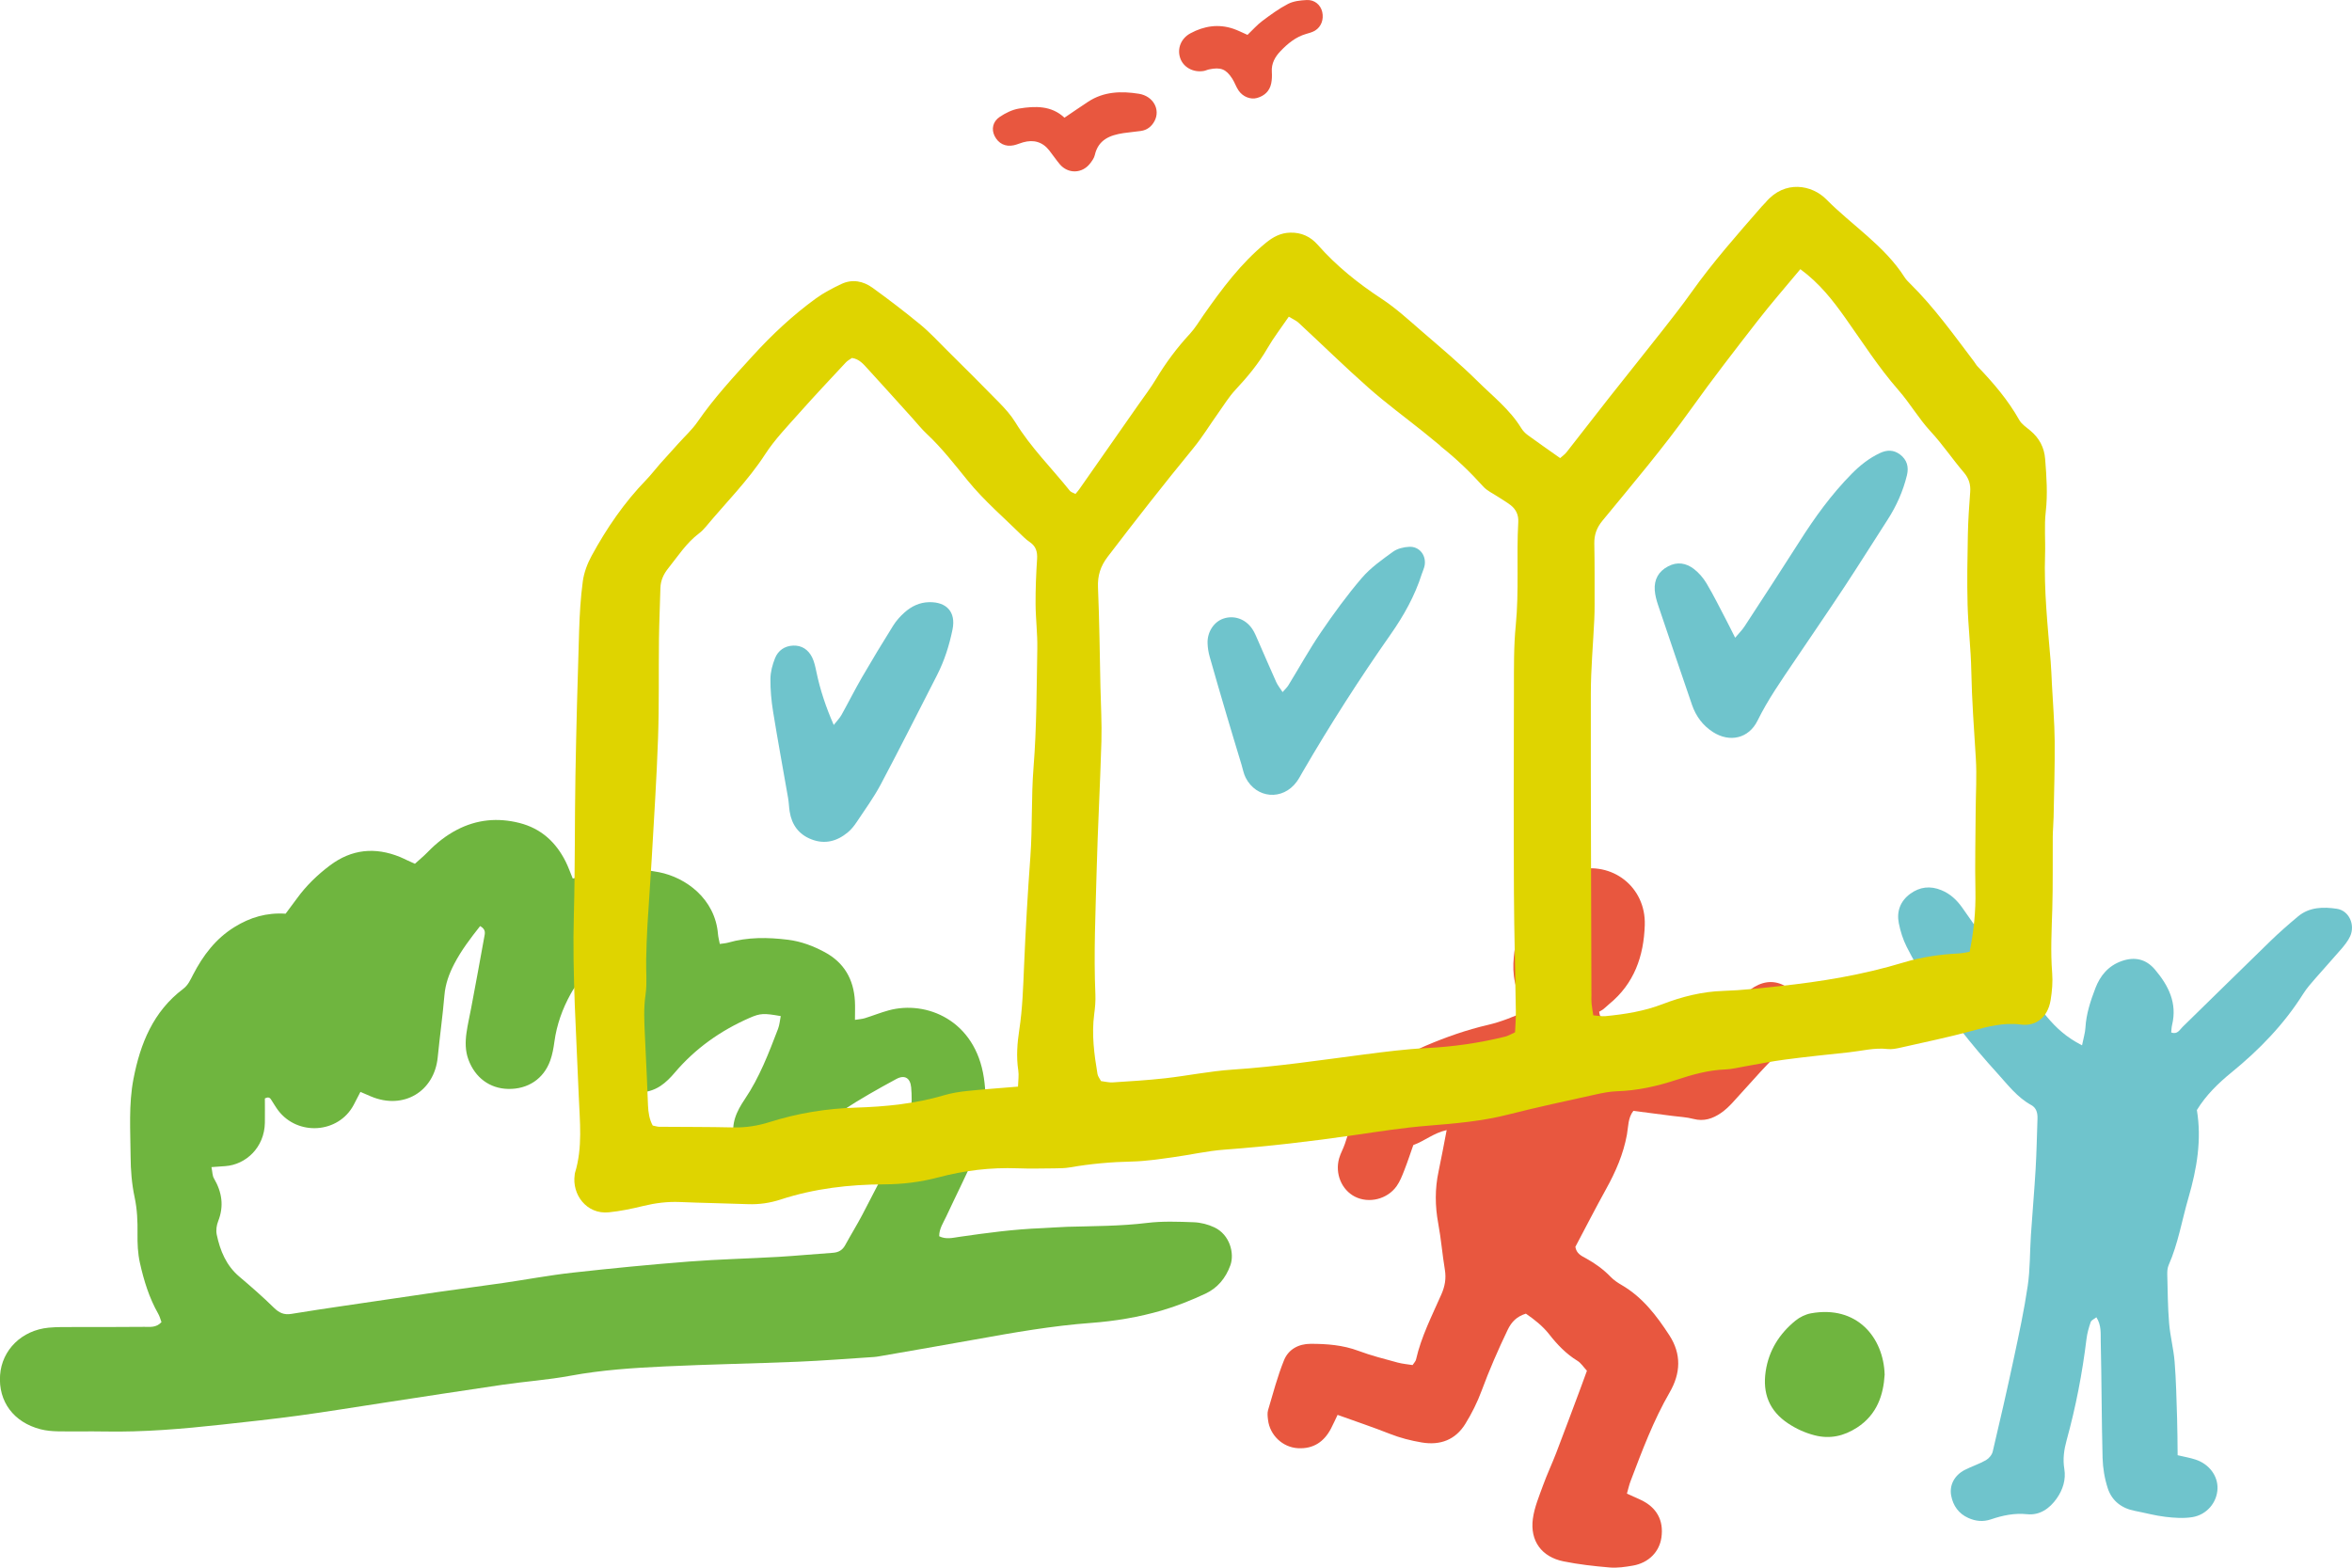
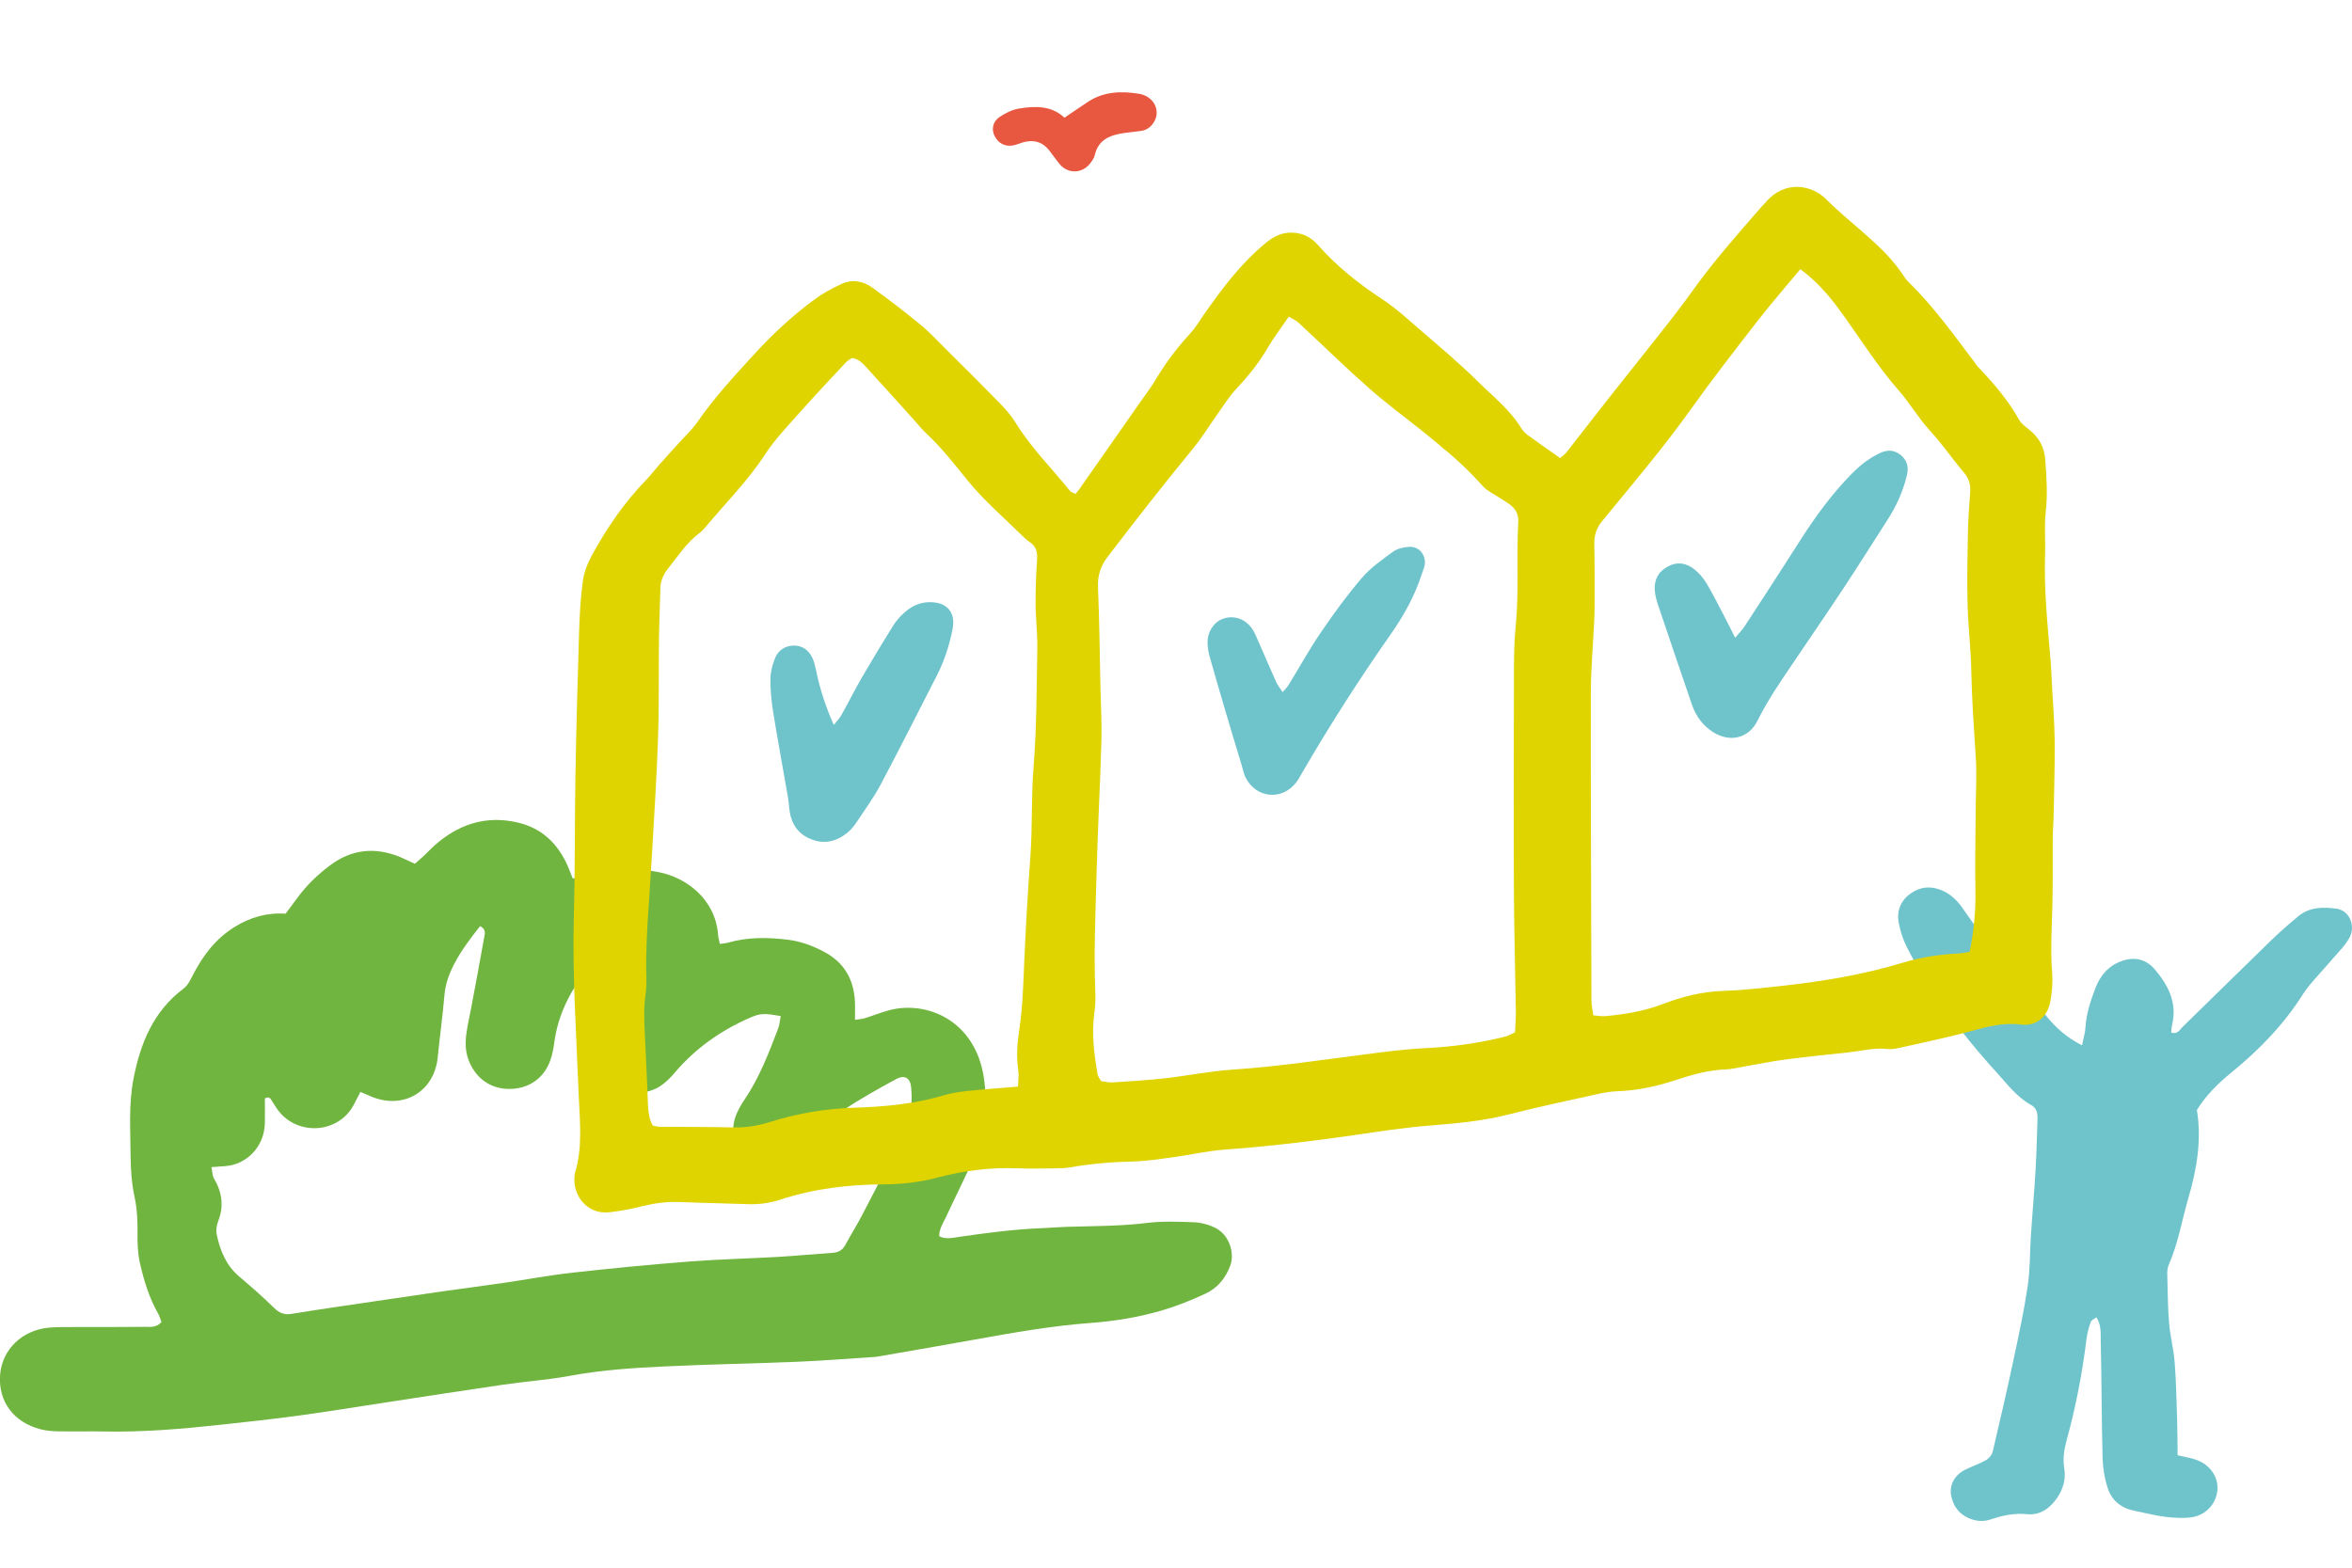
<svg xmlns="http://www.w3.org/2000/svg" version="1.1" viewBox="0 0 867.67 578.41">
  <defs>
    <style>
      .cls-1 {
        fill: #e8573f;
      }

      .cls-1, .cls-2, .cls-3, .cls-4 {
        mix-blend-mode: multiply;
        stroke-width: 0px;
      }

      .cls-2 {
        fill: #6fc4cc;
      }

      .cls-3 {
        fill: #6fb53f;
      }

      .cls-4 {
        fill: #dfd400;
      }

      .cls-5 {
        isolation: isolate;
      }
    </style>
  </defs>
  <g class="cls-5">
    <g id="Laag_1" data-name="Laag 1">
      <path class="cls-3" d="M59.57,487.84c-.36-.95-.63-2.08-1.18-3.05-3.37-5.9-5.33-12.33-6.79-18.87-.77-3.46-.92-7.13-.87-10.69.06-4.56-.11-8.99-1.08-13.52-1.04-4.88-1.44-9.97-1.47-14.97-.06-9.57-.77-19.2,1.07-28.7,2.52-13.02,7.3-24.84,18.31-33.15,1.86-1.4,2.65-3.3,3.64-5.2,3.69-7.13,8.35-13.35,15.37-17.67,5.7-3.51,11.73-5.34,18.79-4.88,1.39-1.86,2.82-3.75,4.21-5.66,3.41-4.7,7.53-8.68,12.16-12.16,8-6.01,16.62-6.84,25.79-3.13.89.36,1.74.8,2.61,1.2.85.39,1.7.77,2.93,1.33,1.6-1.46,3.24-2.79,4.7-4.3,3.2-3.3,6.75-6.13,10.83-8.25,7.33-3.81,15.05-4.53,23.03-2.51,7.97,2.02,13.46,7.06,17.07,14.28.95,1.9,1.65,3.92,2.6,6.22,1.5-.34,2.89-.49,4.15-.95,9.09-3.32,18.42-3.18,27.67-1.38,9.83,1.92,20.68,9.75,21.76,22.81.09,1.14.41,2.27.67,3.66,1.25-.19,2.18-.23,3.05-.48,7.29-2.09,14.64-1.99,22.1-1.07,4.88.61,9.29,2.29,13.52,4.56,7.18,3.84,10.72,10.03,11.17,18.05.12,2.12.02,4.25.02,6.95,1.51-.24,2.62-.3,3.64-.61,2.96-.92,5.85-2.09,8.83-2.9,13.82-3.76,31.95,3.58,35.1,24.97,1.48,10.09.36,20.15-3.79,29.6-3.18,7.24-6.76,14.29-10.09,21.47-1.09,2.34-2.65,4.56-2.61,7.32,2.49,1.23,4.92.59,7.22.25,10.2-1.48,20.4-2.85,30.72-3.24,3.11-.12,6.21-.41,9.32-.5,9.82-.27,19.64-.23,29.44-1.43,5.68-.69,11.49-.46,17.23-.25,2.56.1,5.26.79,7.58,1.89,5.73,2.7,7.47,9.64,5.91,13.97-1.74,4.82-4.78,8.43-9.24,10.51-5.19,2.42-10.56,4.58-16.05,6.18-8.51,2.48-17.25,3.94-26.13,4.6-14.35,1.06-28.51,3.55-42.65,6.1-11.78,2.13-23.58,4.14-35.37,6.2-.71.12-1.42.24-2.14.28-9.33.6-18.64,1.35-27.98,1.74-16.29.67-32.59.95-48.88,1.72-11.72.55-23.43,1.3-35.03,3.45-8.23,1.53-16.63,2.1-24.93,3.31-14.69,2.14-29.35,4.44-44.03,6.67-10.42,1.59-20.82,3.3-31.26,4.72-9.49,1.29-19.02,2.31-28.55,3.35-14.3,1.56-28.62,2.79-43.04,2.52-5.75-.11-11.51.05-17.27-.06-2.13-.04-4.32-.23-6.38-.76-9.94-2.55-15.64-10.26-14.94-19.99.67-9.32,8.01-16.56,17.94-17.5,3.1-.29,6.23-.22,9.35-.23,8.63-.03,17.27.03,25.9-.07,2.06-.02,4.35.41,6.33-1.72ZM78.01,430.66c.38,1.87.34,3.17.9,4.12,2.98,5.07,3.78,10.23,1.57,15.83-.59,1.49-.85,3.37-.53,4.92,1.25,5.94,3.48,11.41,8.32,15.51,4.38,3.71,8.71,7.49,12.8,11.51,1.91,1.88,3.74,2.69,6.36,2.26,6.62-1.09,13.25-2.07,19.88-3.05,11.37-1.69,22.74-3.37,34.12-5.01,8.06-1.16,16.14-2.19,24.2-3.36,8.53-1.24,17.02-2.85,25.58-3.8,14.28-1.59,28.6-2.98,42.92-4.1,10.98-.85,22.02-1.09,33.02-1.73,6.7-.39,13.38-1.05,20.08-1.5,2.12-.14,3.57-.98,4.59-2.86,2.06-3.79,4.35-7.46,6.35-11.28,5.11-9.76,10.13-19.58,15.15-29.39,2.82-5.52,3.36-11.46,2.81-17.51-.31-3.46-2.39-4.76-5.49-3.08-6.73,3.64-13.42,7.41-19.8,11.62-6.01,3.97-11.24,8.94-15.66,14.71-2.42,3.15-5.59,5.27-9.61,5.77-9.97,1.25-17.46-7.88-14.4-17.71.77-2.47,2.15-4.82,3.61-6.98,5.42-8.03,8.82-16.99,12.25-25.94.56-1.47.67-3.12.99-4.69-6.19-1.08-7.48-1.1-11.53.68-10.68,4.68-19.99,11.26-27.58,20.2-1.53,1.81-3.26,3.57-5.21,4.87-5.23,3.48-11.93,3.12-16.81-.6-4.89-3.74-7.13-10.11-5.14-16.03.89-2.66,2.49-5.14,4.06-7.51,4-6.05,6.99-12.56,8.91-19.53.48-1.74,1.15-3.67-.02-5.37-3.13-1.17-5.84-.36-8.51.83-6.8,3.03-12.06,7.78-15.66,14.27-3.04,5.49-5.14,11.32-6,17.59-.32,2.36-.74,4.76-1.54,6.99-2.44,6.8-8.27,10.63-15.54,10.48-6.79-.14-12.17-4.16-14.63-10.77-1.22-3.27-1.19-6.6-.73-9.93.43-3.08,1.16-6.12,1.73-9.18,1.63-8.71,3.27-17.42,4.82-26.15.22-1.25.79-2.78-1.52-4.06-3.48,4.41-6.92,8.9-9.56,13.98-1.89,3.63-3.26,7.39-3.61,11.57-.65,7.63-1.72,15.22-2.47,22.85-1.25,12.71-12.68,19.48-24.58,14.48-1.25-.53-2.5-1.07-3.94-1.69-1,1.92-1.74,3.39-2.51,4.84-5.64,10.54-20.62,11.47-27.81,2.01-.87-1.14-1.58-2.4-2.37-3.6-.49-.76-.89-1.71-2.56-.84,0,2.83.05,5.91,0,8.99-.16,9.13-7.04,15.43-14.54,15.98-1.41.1-2.82.2-5.16.37Z" />
-       <path class="cls-1" d="M563.38,372.94c-.35-1.21-.36-1.76-.63-2.11-4.02-5.29-4.9-11.34-4.29-17.73,1.02-10.66,4.9-19.93,13.23-27.02,2.78-2.36,5.9-4.02,9.46-4.96,13.58-3.58,26.07,6.17,25.62,20.19-.36,11.5-3.9,21.64-13.14,29.18-.74.61-1.4,1.31-2.16,1.89-.58.44-1.25.76-1.54.94.37,3.17,2.61,4.11,4.2,5.31,2.65,1.99,5.66,3.54,8.59,5.14,1.02.55,2.24.81,3.4,1,3.3.52,6.63.89,9.93,1.4,2.58.4,4.63-.51,6.58-2.12,7.02-5.8,14.1-11.53,21.16-17.28,1.11-.91,2.19-1.89,3.42-2.62,4.08-2.41,8.23-2.43,12.2.22,3.67,2.45,5.44,5.98,5.18,10.42-.23,3.99-1.61,7.62-4.6,10.24-7.6,6.67-14.02,14.44-20.85,21.83-1.29,1.4-2.71,2.75-4.27,3.82-3.05,2.09-6.32,3.2-10.17,2.18-2.5-.67-5.16-.77-7.75-1.11-4.73-.62-9.45-1.22-14.39-1.86-2.02,2.57-1.85,5.87-2.38,8.79-1.32,7.21-4.16,13.69-7.67,20.03-3.94,7.12-7.65,14.37-11.35,21.35.39,2.52,2.25,3.33,3.9,4.24,3.38,1.87,6.47,4.08,9.16,6.88,1.14,1.18,2.58,2.14,4.01,2.97,7.69,4.47,12.89,11.29,17.6,18.54,4.51,6.94,4.19,14.03.13,21.05-6.02,10.42-10.21,21.65-14.46,32.84-.51,1.34-.81,2.75-1.32,4.54,1.72.77,3.41,1.51,5.07,2.29,5.92,2.76,8.57,7.6,7.65,13.95-.77,5.28-4.74,9.32-10.5,10.32-2.82.49-5.75.93-8.57.69-5.71-.48-11.45-1.12-17.07-2.26-8.05-1.64-12.37-7.55-11.28-15.71.56-4.19,2.29-8.26,3.74-12.29,1.46-4.04,3.31-7.94,4.85-11.95,3.09-8.05,6.08-16.13,9.1-24.2.75-1.99,1.46-3.99,2.26-6.18-1.26-1.35-2.18-2.86-3.53-3.68-4.18-2.56-7.45-6.01-10.42-9.8-2.4-3.05-5.38-5.37-8.57-7.59-3.3,1.03-5.26,2.92-6.75,6.03-3.52,7.35-6.76,14.78-9.59,22.43-1.57,4.24-3.63,8.37-6.01,12.22-3.65,5.89-9.24,8-16.08,6.85-4.02-.68-7.92-1.67-11.75-3.18-6.2-2.45-12.54-4.57-19.29-7-.84,1.74-1.58,3.41-2.42,5.03-2.56,4.91-6.52,7.57-12.17,7.27-5.66-.3-10.41-4.8-11.07-10.46-.14-1.18-.31-2.48.01-3.57,1.84-6.18,3.47-12.46,5.89-18.43,1.62-4,5.31-6.05,9.82-6.06,6.01,0,11.9.45,17.65,2.6,4.69,1.76,9.59,2.98,14.44,4.31,1.79.49,3.69.63,5.52.93.55-.85,1.13-1.39,1.27-2.04,1.92-8.49,5.9-16.18,9.36-24.07,1.3-2.96,1.81-5.83,1.28-9.05-.94-5.66-1.39-11.41-2.44-17.05-1.2-6.47-1.26-12.84.12-19.26,1.04-4.87,1.92-9.77,2.98-15.23-4.85,1.07-8.11,4.02-12.3,5.52-1.1,3.1-2.13,6.27-3.35,9.37-.78,1.99-1.58,4.05-2.8,5.78-3.45,4.88-10.26,6.5-15.38,3.9-4.9-2.49-7.43-8.46-5.85-14.12.51-1.83,1.51-3.52,2.12-5.34.61-1.8,1.31-3.64,1.44-5.5.52-8.03,5.03-14.36,8.8-20.97,1.44-2.52,3.97-4.35,6.93-4.78,4.65-.66,8.45-3.18,12.61-4.96,7.46-3.19,15.14-5.89,23.08-7.73,4.91-1.14,9.51-3.08,14.39-5.19Z" />
      <path class="cls-2" d="M768.08,385.71c.56-2.82,1.15-4.65,1.25-6.5.29-5.11,1.88-9.9,3.67-14.59,1.77-4.62,4.77-8.26,9.68-10,4.84-1.71,9.01-.76,12.3,3.13,4.99,5.89,8.27,12.35,6.32,20.42-.22.91-.23,1.87-.33,2.8,2.31.84,3.12-1.01,4.2-2.06,10.82-10.53,21.55-21.15,32.38-31.66,3.26-3.17,6.7-6.17,10.19-9.09,4.21-3.53,9.39-3.58,14.34-2.84,4.53.68,6.84,5.94,4.89,10.18-.79,1.71-2.04,3.25-3.28,4.7-3.11,3.64-6.37,7.15-9.5,10.77-1.57,1.81-3.19,3.62-4.46,5.63-7.09,11.3-16.23,20.72-26.52,29.11-4.85,3.96-9.32,8.27-12.77,13.87,1.83,10.96-.01,21.75-3.12,32.42-2.41,8.27-3.78,16.84-7.29,24.79-.46,1.05-.54,2.35-.51,3.52.15,5.99.19,12,.68,17.96.39,4.76,1.65,9.45,2.03,14.21.55,6.92.69,13.87.91,20.82.15,4.52.14,9.04.2,13.65,2.53.6,4.65.95,6.66,1.62,5.02,1.67,8.21,6.03,8.05,10.72-.17,5.03-3.88,9.62-9.26,10.5-3.24.53-6.69.28-9.99-.11-3.79-.45-7.5-1.48-11.26-2.2-4.88-.93-8.46-3.71-9.97-8.32-1.17-3.59-1.82-7.48-1.92-11.25-.37-14.37-.35-28.75-.68-43.12-.06-2.76.3-5.76-1.6-8.74-.84.67-1.86,1.07-2.09,1.74-.7,2.03-1.3,4.13-1.56,6.26-1.54,12.63-3.94,25.08-7.32,37.34-.96,3.49-1.47,6.93-.86,10.63.64,3.9-.52,7.64-2.8,10.88-2.63,3.74-6.3,6.3-10.91,5.82-4.72-.49-9.06.44-13.36,1.9-2.95,1-5.7.68-8.38-.53-3.52-1.59-5.59-4.48-6.29-8.23-.73-3.86,1.19-7.51,5.01-9.48,2.55-1.31,5.34-2.19,7.82-3.6,1.1-.63,2.22-1.97,2.5-3.19,2.7-11.42,5.32-22.86,7.77-34.34,1.9-8.9,3.82-17.81,5.14-26.8.91-6.14.76-12.43,1.17-18.65.54-8.13,1.26-16.25,1.74-24.38.36-6.22.48-12.45.69-18.68.07-2.02-.39-3.94-2.27-4.97-5.2-2.84-8.67-7.49-12.53-11.74-9.37-10.31-18.04-21.18-25.55-32.92-2.84-4.43-5.51-9-7.88-13.7-1.39-2.74-2.35-5.79-2.94-8.81-.84-4.31.57-8.11,4.19-10.78,3.54-2.6,7.42-3.06,11.55-1.35,3.22,1.33,5.62,3.56,7.61,6.36,3.74,5.28,7.36,10.65,11.35,15.74,6.49,8.3,13.16,16.48,19.91,24.57,3.35,4.01,7.15,7.6,12.99,10.57Z" />
      <path class="cls-2" d="M640.1,235.32c1.4-1.67,2.58-2.82,3.46-4.17,6.81-10.43,13.62-20.86,20.3-31.37,5.67-8.93,11.82-17.44,19.28-24.99,3.06-3.1,6.4-5.74,10.36-7.61,2.63-1.25,5.1-1.24,7.44.52,2.58,1.95,3.29,4.6,2.54,7.67-1.43,5.87-3.85,11.31-7.13,16.39-5.33,8.25-10.52,16.58-15.93,24.78-6.07,9.2-12.32,18.27-18.47,27.41-4.81,7.14-9.76,14.17-13.58,21.95-3.23,6.58-10.24,8.19-16.43,4.22-3.77-2.42-6.3-5.84-7.75-10.05-4.18-12.23-8.36-24.46-12.48-36.72-.61-1.8-1.13-3.7-1.26-5.58-.26-3.92,1.34-6.92,4.94-8.81,3.4-1.79,6.62-1.2,9.44.93,1.86,1.41,3.5,3.32,4.7,5.33,2.57,4.31,4.8,8.83,7.13,13.28,1.1,2.08,2.13,4.2,3.45,6.82Z" />
-       <path class="cls-2" d="M307.56,267.52c1.19-1.52,2.19-2.51,2.85-3.69,2.57-4.6,4.93-9.33,7.57-13.89,3.72-6.42,7.57-12.78,11.5-19.07,1.13-1.8,2.6-3.47,4.2-4.88,2.55-2.27,5.53-3.73,9.08-3.8,6.5-.13,9.93,3.68,8.64,10.04-1.19,5.88-3.01,11.6-5.76,16.97-6.89,13.43-13.66,26.93-20.74,40.26-2.58,4.85-5.85,9.33-8.9,13.92-.92,1.38-2.01,2.74-3.28,3.78-3.96,3.26-8.41,4.48-13.39,2.54-4.67-1.82-7.23-5.35-8.01-10.21-.27-1.65-.29-3.35-.58-5-1.84-10.61-3.81-21.21-5.53-31.84-.65-4-1.03-8.09-.99-12.13.02-2.57.73-5.25,1.69-7.65,1.13-2.83,3.53-4.54,6.7-4.66,3.2-.12,5.56,1.52,6.95,4.26.84,1.67,1.23,3.6,1.62,5.45,1.37,6.56,3.45,12.87,6.4,19.6Z" />
+       <path class="cls-2" d="M307.56,267.52c1.19-1.52,2.19-2.51,2.85-3.69,2.57-4.6,4.93-9.33,7.57-13.89,3.72-6.42,7.57-12.78,11.5-19.07,1.13-1.8,2.6-3.47,4.2-4.88,2.55-2.27,5.53-3.73,9.08-3.8,6.5-.13,9.93,3.68,8.64,10.04-1.19,5.88-3.01,11.6-5.76,16.97-6.89,13.43-13.66,26.93-20.74,40.26-2.58,4.85-5.85,9.33-8.9,13.92-.92,1.38-2.01,2.74-3.28,3.78-3.96,3.26-8.41,4.48-13.39,2.54-4.67-1.82-7.23-5.35-8.01-10.21-.27-1.65-.29-3.35-.58-5-1.84-10.61-3.81-21.21-5.53-31.84-.65-4-1.03-8.09-.99-12.13.02-2.57.73-5.25,1.69-7.65,1.13-2.83,3.53-4.54,6.7-4.66,3.2-.12,5.56,1.52,6.95,4.26.84,1.67,1.23,3.6,1.62,5.45,1.37,6.56,3.45,12.87,6.4,19.6" />
      <path class="cls-2" d="M473.16,255.37c.92-1.07,1.64-1.71,2.12-2.49,4.01-6.52,7.71-13.25,12.01-19.56,4.71-6.91,9.66-13.72,15.09-20.06,3.22-3.76,7.45-6.73,11.5-9.67,1.61-1.17,3.96-1.74,6-1.83,3.66-.17,6.22,2.99,5.72,6.64-.16,1.16-.73,2.26-1.09,3.39-2.56,8.07-6.66,15.39-11.47,22.25-11.54,16.47-22.37,33.37-32.47,50.76-.72,1.24-1.38,2.53-2.23,3.68-5.16,7.01-14.88,6.22-18.82-1.56-.74-1.46-1.03-3.16-1.51-4.75-1.86-6.18-3.75-12.35-5.57-18.54-2.1-7.11-4.18-14.22-6.19-21.35-.45-1.6-.72-3.29-.77-4.95-.14-4.13,2.33-7.87,5.79-9.06,3.93-1.36,8.18.07,10.69,3.78.93,1.37,1.53,2.97,2.21,4.49,2.22,5.03,4.37,10.1,6.63,15.11.55,1.22,1.43,2.28,2.36,3.72Z" />
-       <path class="cls-3" d="M695.26,507.21c-.44,7.48-2.81,14.76-10.17,19.53-4.83,3.13-9.97,4.34-15.71,2.85-3.54-.92-6.73-2.38-9.74-4.38-6.94-4.61-9.47-11.09-8.27-19.2,1.15-7.72,5.05-13.87,10.99-18.72,1.6-1.3,3.71-2.33,5.73-2.7,16.98-3.06,26.76,8.93,27.17,22.62Z" />
      <path class="cls-4" d="M396.79,182.21c.45-.55.93-1.07,1.34-1.65,7.28-10.4,14.56-20.81,21.83-31.22,2.2-3.14,4.54-6.2,6.51-9.48,3.6-5.99,7.72-11.53,12.47-16.66,1.94-2.09,3.42-4.61,5.06-6.96,6.76-9.63,13.75-19.06,22.95-26.6,2.69-2.21,5.51-3.73,9.06-3.8,4.12-.09,7.44,1.46,10.14,4.52,6.86,7.77,14.83,14.17,23.5,19.86,5.38,3.53,10.18,7.97,15.07,12.2,6.89,5.95,13.89,11.82,20.35,18.22,5.58,5.54,11.91,10.44,16.11,17.3.61,1,1.48,1.92,2.43,2.61,3.85,2.81,7.77,5.53,11.94,8.48.7-.64,1.7-1.31,2.4-2.21,5.34-6.78,10.59-13.64,15.93-20.41,6.53-8.28,13.15-16.49,19.66-24.78,3.55-4.52,7.09-9.06,10.42-13.74,7.93-11.16,16.98-21.39,25.96-31.69.47-.54,1.02-1.02,1.48-1.57,7.07-8.37,17.08-6.39,22.34-1.07,9.56,9.68,21.44,17.06,28.92,28.81.51.8,1.2,1.5,1.89,2.17,8.92,8.78,16.16,18.94,23.69,28.87.43.57.77,1.23,1.26,1.75,5.81,6.07,11.26,12.4,15.41,19.79.89,1.59,2.65,2.73,4.11,3.95,3.3,2.76,5.13,6.2,5.46,10.53.5,6.45.96,12.85.22,19.37-.6,5.21-.08,10.54-.26,15.81-.44,13.22.97,26.34,2.07,39.48.24,2.86.32,5.74.47,8.61.36,6.94.95,13.88,1.01,20.82.08,9.33-.23,18.67-.4,28.01-.04,2.39-.29,4.78-.31,7.17-.07,8.87.09,17.75-.17,26.62-.24,7.9-.68,15.77-.05,23.68.26,3.31-.03,6.74-.57,10.03-1.07,6.54-5.59,9.71-10.96,9.01-6.39-.84-12.3.77-18.35,2.41-8.54,2.32-17.23,4.11-25.87,6.07-1.63.37-3.36.74-4.99.55-4.87-.56-9.54.72-14.29,1.22-7.86.83-15.73,1.65-23.57,2.68-4.97.65-9.89,1.67-14.83,2.52-2.36.4-4.72,1.03-7.1,1.11-6.31.23-12.27,1.92-18.2,3.88-7.08,2.33-14.3,3.94-21.81,4.17-2.61.08-5.23.6-7.79,1.17-10.75,2.39-21.53,4.66-32.19,7.39-9.81,2.52-19.78,3.34-29.82,4.16-9.06.73-18.07,2.15-27.08,3.46-15.9,2.31-31.83,4.18-47.86,5.36-6.43.47-12.78,1.96-19.19,2.83-4.98.68-9.99,1.45-15,1.56-7.7.16-15.3.84-22.88,2.16-1.88.33-3.82.34-5.73.36-4.56.05-9.12.15-13.67-.02-9.9-.36-19.58.8-29.16,3.35-6.49,1.72-13.16,2.55-19.91,2.57-13.02.04-25.82,1.54-38.26,5.6-3.91,1.28-7.9,1.86-12.03,1.71-8.38-.32-16.77-.43-25.15-.79-4.6-.19-9.05.37-13.51,1.46-4.17,1.02-8.42,1.91-12.69,2.34-8.27.83-13.65-6.64-12.59-13.82.03-.24.03-.49.1-.71,2.89-9.4,1.77-18.95,1.39-28.54-.87-22.27-2.42-44.52-1.8-66.85.47-17.02.28-34.06.58-51.08.31-17.74.79-35.48,1.35-53.22.19-6.22.54-12.46,1.37-18.61.44-3.24,1.68-6.53,3.26-9.43,5.52-10.13,12-19.62,20.08-27.95,1.83-1.89,3.42-4.01,5.17-5.99,2.22-2.51,4.49-4.97,6.73-7.46,2.4-2.67,5.11-5.14,7.13-8.07,6.01-8.72,13.18-16.47,20.27-24.25,7.11-7.8,14.82-15.04,23.39-21.25,2.88-2.09,6.11-3.76,9.33-5.29,4.06-1.93,8.11-1.1,11.58,1.42,6,4.35,11.9,8.85,17.61,13.56,3.5,2.89,6.59,6.27,9.82,9.47,6.46,6.42,12.94,12.83,19.3,19.36,2.16,2.22,4.28,4.58,5.89,7.2,5.67,9.28,13.4,16.89,20.13,25.3.41.51,1.22.69,2.09,1.15ZM558.91,380.89c.11-2.57.34-5.17.3-7.77-.21-14.62-.64-29.25-.71-43.87-.12-24.94-.08-49.89,0-74.83.02-7.91-.1-15.86.68-23.72,1.25-12.7.21-25.41.92-38.09.15-2.63-.85-4.7-2.86-6.25-1.5-1.16-3.17-2.09-4.75-3.14-1.79-1.19-3.89-2.12-5.28-3.67-4.81-5.34-9.96-10.29-15.59-14.75-.19-.15-.31-.37-.5-.52-2.03-1.67-4.06-3.35-6.11-4.99-6.73-5.38-13.69-10.5-20.14-16.2-8.79-7.77-17.17-16-25.78-23.97-.96-.89-2.25-1.42-3.64-2.27-2.82,4.13-5.62,7.74-7.88,11.65-3.27,5.66-7.37,10.59-11.81,15.34-2.43,2.61-4.31,5.72-6.4,8.65-3.06,4.29-5.82,8.83-9.15,12.89-10.8,13.16-21.28,26.56-31.61,40.1-2.63,3.46-3.72,6.92-3.54,11.26.51,12.22.64,24.45.9,36.67.15,6.71.55,13.44.36,20.14-.46,16.04-1.36,32.07-1.77,48.12-.39,15.09-1.1,30.19-.45,45.3.1,2.38-.11,4.8-.43,7.17-1,7.47-.03,14.83,1.21,22.17.15.88.82,1.67,1.3,2.59,1.52.18,2.95.58,4.34.48,6.45-.42,12.9-.8,19.32-1.52,8.33-.94,16.59-2.65,24.93-3.2,16.29-1.07,32.39-3.5,48.55-5.59,7.59-.98,15.22-1.97,22.86-2.35,9.86-.48,19.53-1.86,29.09-4.23,1.13-.28,2.16-.93,3.65-1.6ZM375.55,400.93c.06-2.27.38-4.16.1-5.97-.78-5.06-.38-10.08.38-15.04,1.19-7.85,1.42-15.73,1.76-23.64.57-13.39,1.34-26.78,2.32-40.14.8-10.99.29-22,1.17-33.02,1.16-14.55,1.13-29.21,1.39-43.83.1-5.49-.61-11-.64-16.5-.03-5.51.2-11.02.56-16.52.17-2.65-.42-4.7-2.65-6.22-.79-.54-1.55-1.14-2.23-1.81-6.98-6.91-14.55-13.34-20.71-20.91-4.84-5.94-9.48-11.97-15.09-17.22-1.92-1.79-3.57-3.88-5.33-5.83-5.46-6.04-10.9-12.11-16.41-18.12-1.59-1.73-3.1-3.67-5.87-4.08-.7.5-1.59.94-2.23,1.62-5.71,6.13-11.47,12.23-17.03,18.49-4.44,5.01-9.18,9.89-12.8,15.47-6.31,9.73-14.48,17.83-21.82,26.66-.76.92-1.62,1.79-2.57,2.51-4.67,3.53-7.78,8.43-11.37,12.91-1.66,2.07-2.78,4.45-2.85,7.23-.15,6.22-.45,12.45-.53,18.67-.15,12.23.08,24.46-.34,36.68-.51,14.83-1.49,29.65-2.33,44.46-.46,8.13-1.09,16.25-1.57,24.38-.25,4.3-.39,8.61-.48,12.92-.1,4.31.39,8.7-.23,12.92-.75,5.06-.47,10.03-.24,15.05.25,5.26.5,10.52.74,15.78.15,3.35.24,6.71.4,10.06.12,2.62.51,5.17,1.75,7.42,1,.19,1.7.44,2.39.45,9.11.08,18.22.03,27.33.24,4.62.1,9.02-.59,13.41-1.98,10.33-3.27,20.94-5,31.77-5.33,11.04-.34,21.97-1.42,32.63-4.58,2.73-.81,5.61-1.26,8.45-1.56,5.94-.62,11.9-1.03,18.79-1.61ZM664.17,99.31c-5.39,6.49-10.74,12.6-15.72,19.01-8.37,10.78-16.75,21.58-24.68,32.69-10.19,14.26-21.5,27.6-32.61,41.11-2.13,2.59-3.07,5.19-3.01,8.48.15,7.43.1,14.87.11,22.3,0,1.92-.03,3.84-.12,5.75-.43,9.09-1.26,18.17-1.27,27.26-.06,37.16.13,74.32.22,111.48,0,.96-.05,1.93.05,2.88.14,1.38.39,2.74.63,4.37,1.74.13,3.14.43,4.51.3,7.16-.7,14.22-1.81,21.01-4.42,7.19-2.77,14.73-4.66,22.38-4.89,6.97-.21,13.82-1.03,20.72-1.76,15.5-1.65,30.83-4.18,45.77-8.71,6.7-2.03,13.55-3.01,20.51-3.36,1.36-.07,2.7-.41,3.94-.6,1.55-7.67,2.29-15,2.14-22.47-.2-9.83.03-19.66.09-29.49.04-6.47.46-12.96.06-19.4-.66-10.76-1.47-21.5-1.67-32.28-.15-8.13-1.15-16.25-1.37-24.39-.23-8.62-.07-17.26.1-25.89.1-5.25.47-10.51.86-15.75.21-2.79-.49-5.04-2.36-7.23-4.2-4.91-7.78-10.28-12.2-15.06-4.38-4.72-7.66-10.45-11.91-15.3-7.29-8.33-13.22-17.63-19.59-26.61-4.6-6.48-9.39-12.69-16.58-18Z" />
      <path class="cls-1" d="M392.67,43.44c3.24-2.19,5.98-4.08,8.75-5.9,5.79-3.8,12.22-3.98,18.73-2.94,5.31.85,8.01,5.84,5.76,10.07-1.07,2.01-2.73,3.32-5.02,3.65-2.13.31-4.29.47-6.42.79-5,.76-9.3,2.41-10.59,8.11-.25,1.11-1.03,2.17-1.75,3.11-2.9,3.76-8.12,3.89-11.17.27-1.38-1.64-2.58-3.44-3.91-5.13-2.53-3.19-5.81-4.03-9.64-2.95-1.15.32-2.26.83-3.42,1.08-3.09.68-5.71-.64-7.1-3.48-1.18-2.41-.69-5.23,1.89-6.97,2.12-1.43,4.63-2.68,7.12-3.09,5.97-.98,11.99-1.15,16.79,3.37Z" />
-       <path class="cls-1" d="M460.21,12.87c2-1.91,3.58-3.73,5.46-5.13,3.04-2.28,6.14-4.56,9.5-6.3,2.02-1.04,4.57-1.32,6.9-1.43,2.93-.14,5.13,1.81,5.72,4.42.61,2.74-.36,5.46-2.67,6.87-.99.6-2.18.9-3.31,1.23-3.81,1.11-6.75,3.54-9.4,6.31-2.02,2.11-3.43,4.56-3.22,7.69.09,1.42.05,2.89-.24,4.28-.59,2.82-2.47,4.56-5.21,5.34-2.38.68-5.26-.43-6.84-2.78-.93-1.37-1.44-3.02-2.35-4.41-2.28-3.5-4.24-4.24-8.49-3.36-.7.14-1.36.49-2.06.6-3.86.62-7.48-1.4-8.62-4.78-1.18-3.46.26-7.23,3.78-9.13,5.03-2.71,10.36-3.55,15.9-1.65,1.57.54,3.07,1.32,5.15,2.23Z" />
    </g>
  </g>
</svg>